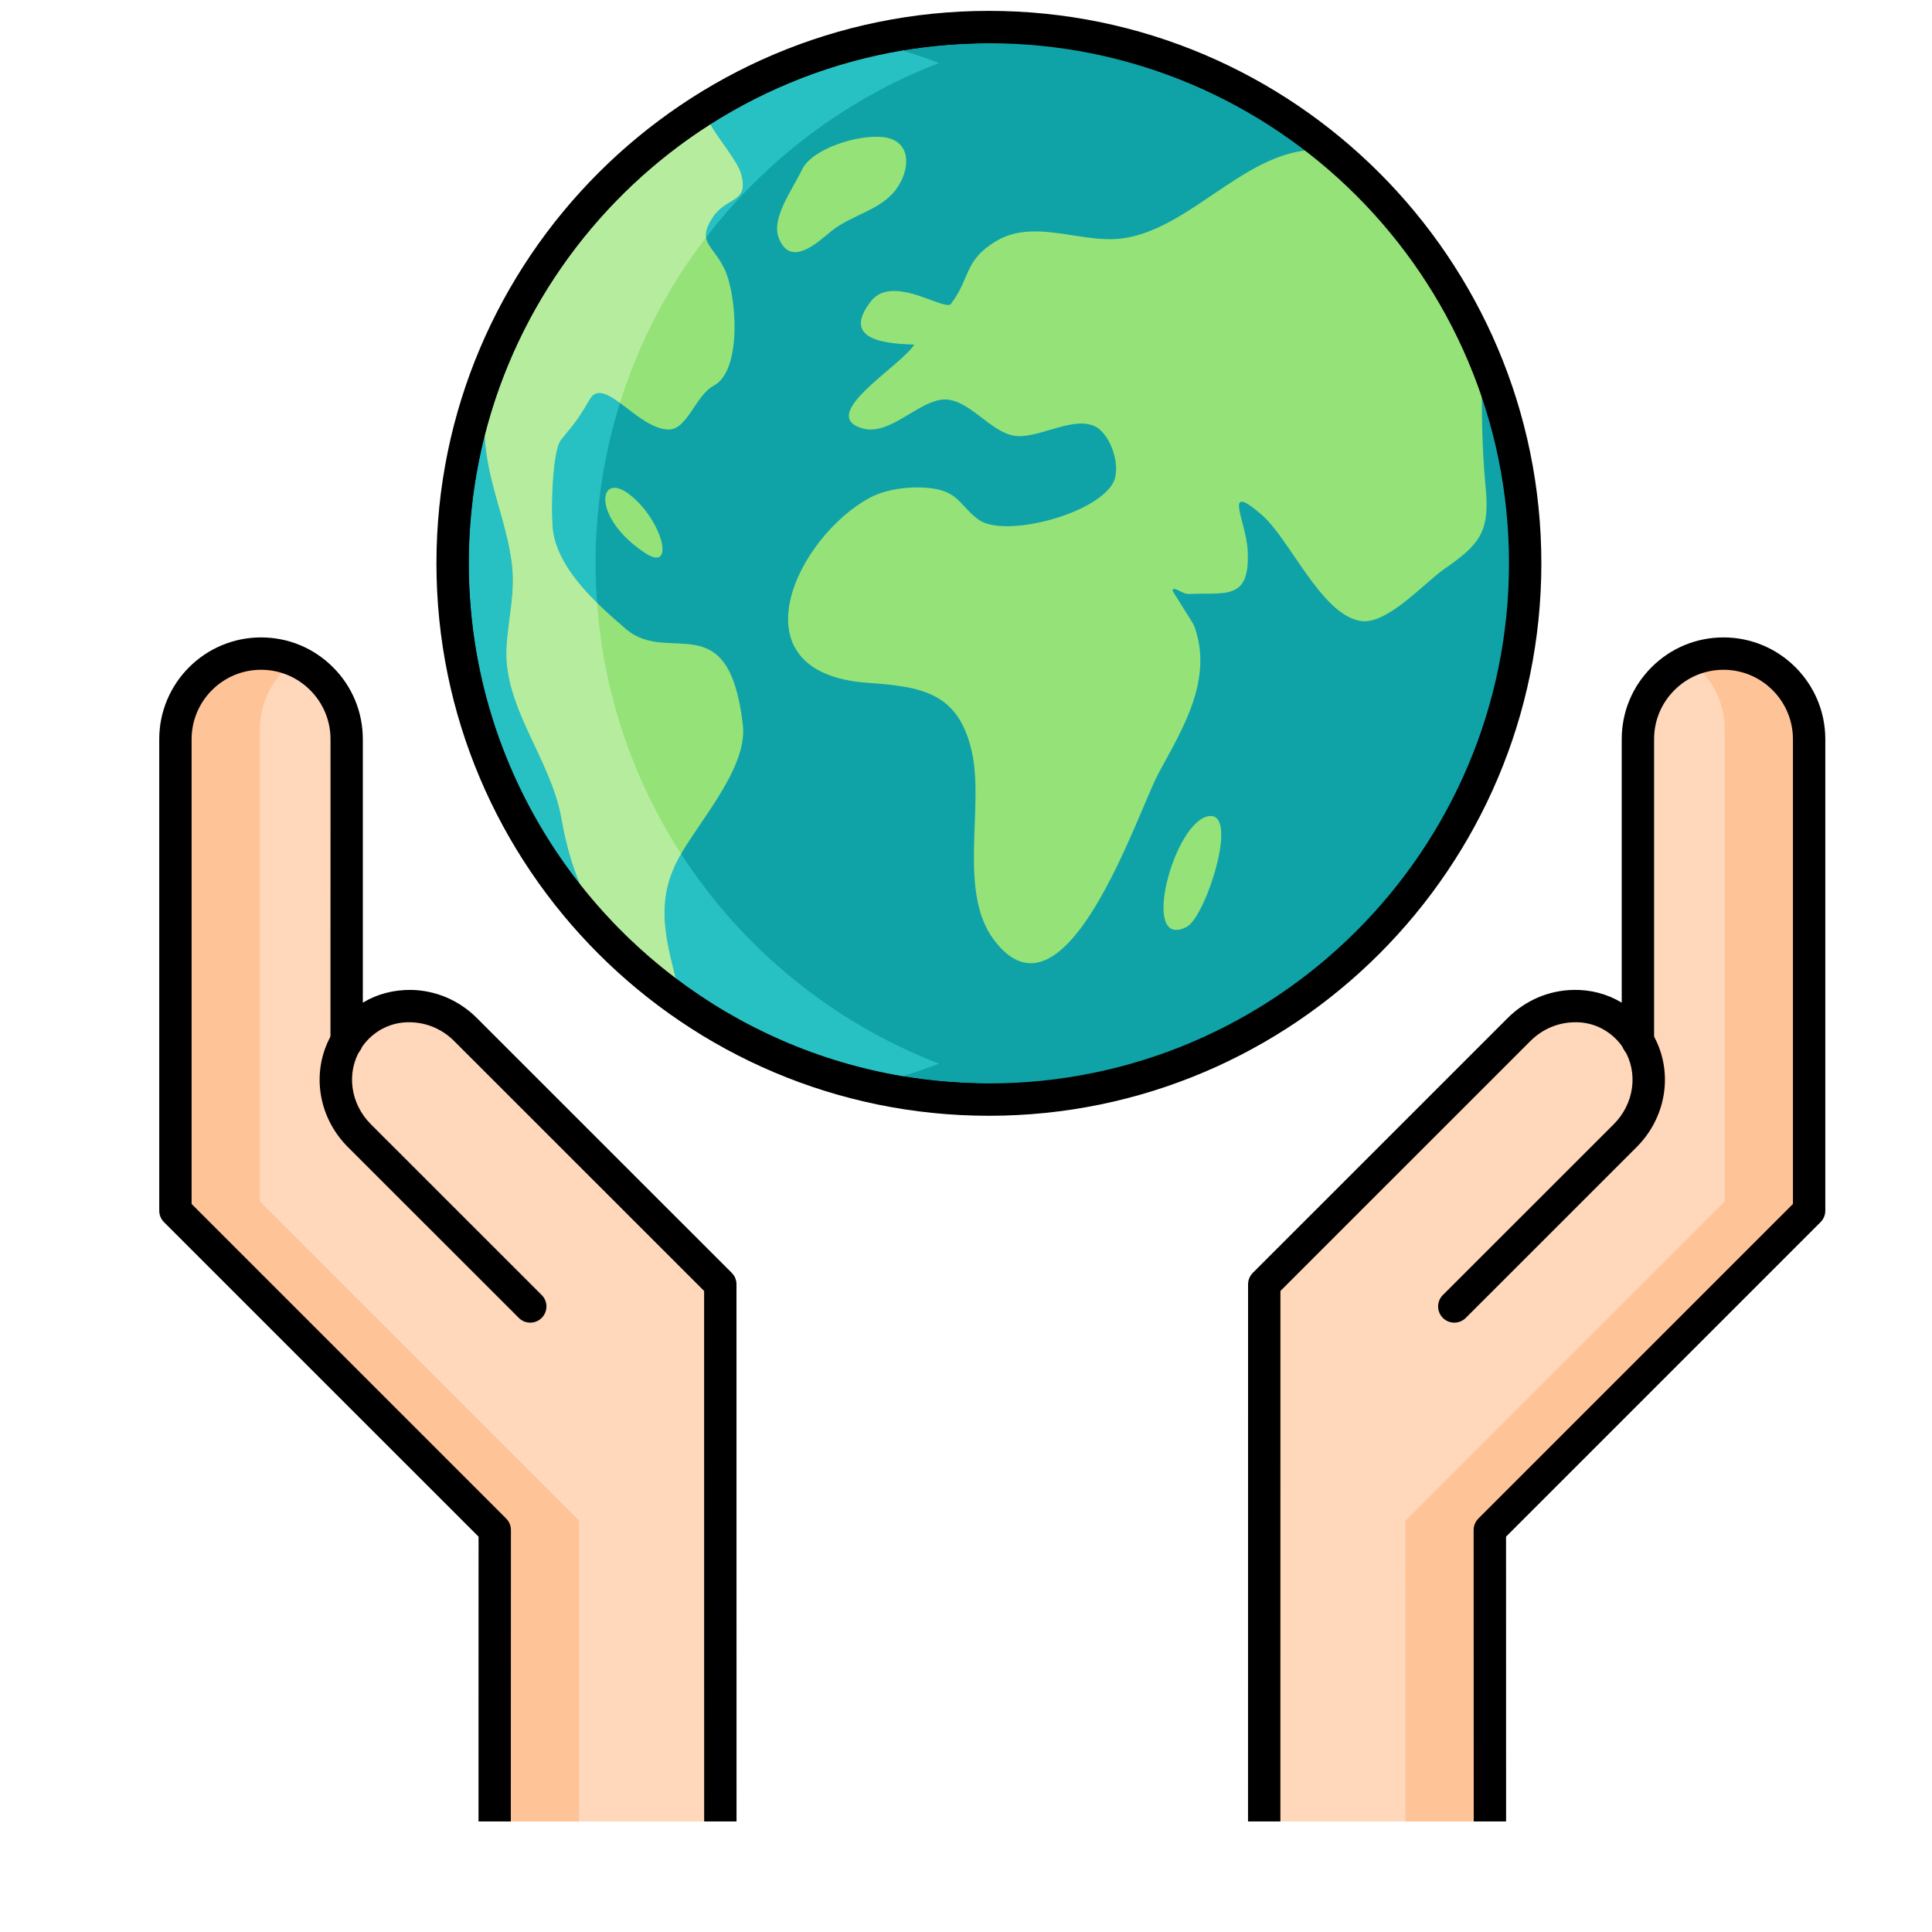
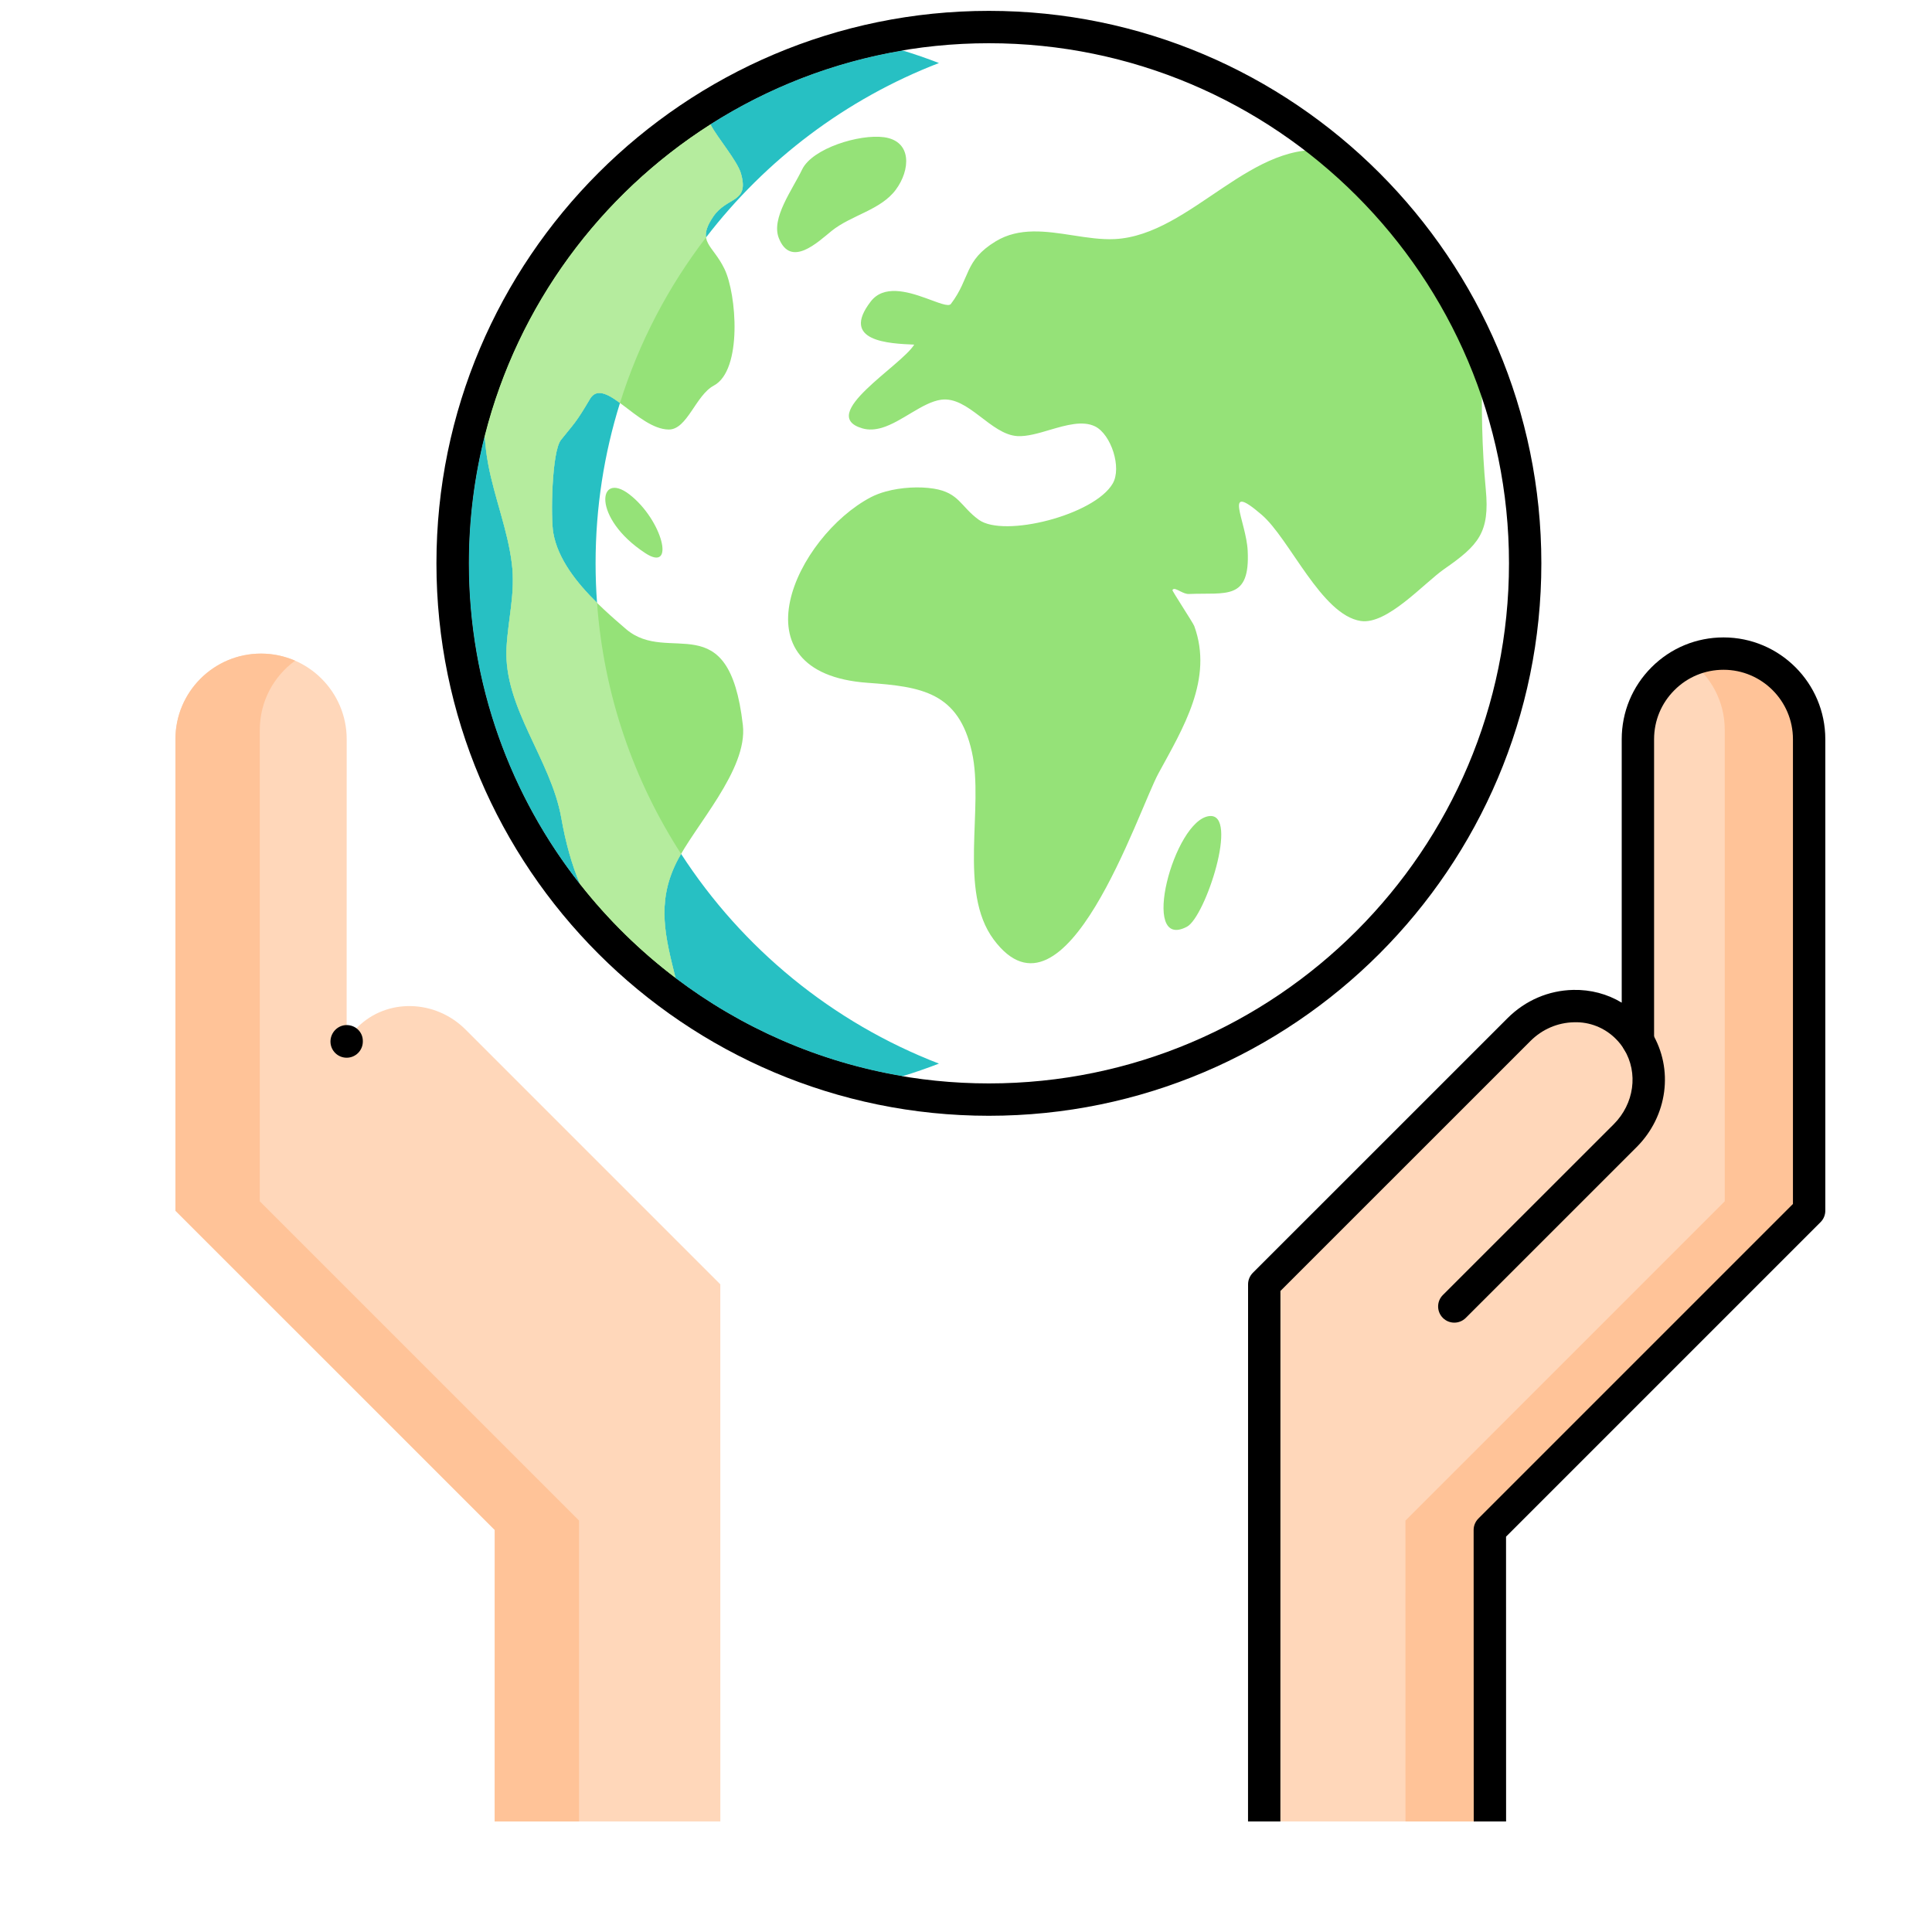
<svg xmlns="http://www.w3.org/2000/svg" width="40px" height="40px" viewBox="0 0 40 40" version="1.1">
  <title>Empatía</title>
  <g id="Empatía" stroke="none" stroke-width="1" fill="none" fill-rule="evenodd">
    <g id="Mundo_2" transform="translate(0.5, 0)">
      <g id="shutterstock_360428546-(1)" transform="translate(-0, 0)">
-         <path d="M31.077,11.663 C31.077,17.795 26.106,22.766 19.974,22.766 C13.842,22.766 8.871,17.795 8.871,11.663 C8.871,5.531 13.842,0.56 19.974,0.56 C26.106,0.56 31.077,5.531 31.077,11.663" id="Fill-24" fill="#0FA3A8" />
        <path d="M15.624,4.928 C15.871,5.558 16.436,5.008 16.719,4.78 C17.122,4.455 17.732,4.35 18.045,3.93 C18.35,3.521 18.387,2.922 17.804,2.841 C17.293,2.771 16.32,3.071 16.108,3.507 C15.902,3.935 15.463,4.516 15.624,4.928 M24.074,19.187 C24.454,18.988 25.161,16.828 24.538,16.896 C23.804,16.975 23.082,19.708 24.074,19.187 M27.101,3.14 C25.435,2.813 24.174,4.868 22.581,4.95 C22.301,4.964 22.006,4.918 21.708,4.872 C21.158,4.787 20.6,4.702 20.116,4.996 C19.455,5.397 19.596,5.754 19.187,6.293 C19.137,6.359 18.925,6.264 18.661,6.17 C18.281,6.033 17.793,5.896 17.528,6.242 C16.888,7.072 17.913,7.113 18.428,7.135 C18.156,7.578 16.41,8.589 17.351,8.868 C17.485,8.908 17.62,8.896 17.757,8.857 C18.174,8.733 18.598,8.33 18.984,8.276 C19.547,8.198 20.009,8.996 20.564,9.029 C20.764,9.04 21.001,8.97 21.24,8.899 C21.575,8.801 21.917,8.702 22.174,8.829 C22.504,8.994 22.73,9.683 22.537,10.012 C22.156,10.665 20.286,11.137 19.766,10.762 C19.388,10.489 19.36,10.202 18.834,10.117 C18.539,10.069 18.159,10.088 17.839,10.176 C17.726,10.207 17.622,10.247 17.529,10.295 C15.991,11.105 14.633,13.934 17.464,14.137 C18.578,14.216 19.349,14.331 19.623,15.573 C19.878,16.722 19.331,18.452 20.073,19.452 C21.555,21.444 23.066,16.779 23.485,16.011 C23.993,15.077 24.625,14.057 24.226,12.962 C24.198,12.889 23.765,12.233 23.774,12.217 C23.799,12.167 23.866,12.207 23.944,12.246 C23.999,12.273 24.058,12.3 24.114,12.298 C24.885,12.265 25.384,12.439 25.332,11.402 C25.302,10.787 24.798,9.949 25.62,10.656 C26.203,11.155 26.858,12.734 27.674,12.857 C28.219,12.939 28.981,12.074 29.403,11.78 C30.112,11.288 30.346,11.025 30.262,10.138 C30.179,9.251 30.17,8.45 30.187,7.562 C30.189,7.462 30.182,7.356 30.168,7.246 C29.476,5.647 28.419,4.245 27.101,3.14 M9.627,7.699 C9.508,8.339 9.49,8.986 9.609,9.617 C9.738,10.306 10.01,10.966 10.097,11.665 C10.174,12.276 10.018,12.815 9.987,13.416 C9.925,14.651 10.907,15.719 11.122,16.938 C11.35,18.238 11.829,19.203 12.724,19.997 C12.974,20.219 13.257,20.428 13.576,20.626 C13.353,19.627 13.027,18.832 13.498,17.869 C13.876,17.099 14.987,15.941 14.88,15.01 C14.591,12.489 13.35,13.783 12.463,13.026 C11.883,12.529 11.093,11.83 10.955,11.033 C10.899,10.717 10.922,9.351 11.114,9.108 C11.389,8.762 11.416,8.767 11.713,8.263 C12.007,7.765 12.702,8.887 13.345,8.893 C13.729,8.896 13.902,8.184 14.279,7.983 C14.875,7.665 14.751,6.085 14.499,5.567 C14.254,5.06 13.912,5.015 14.264,4.489 C14.555,4.056 15.021,4.215 14.839,3.587 C14.762,3.327 14.351,2.847 14.216,2.588 C14.165,2.488 14.15,2.351 14.125,2.238 C12.087,3.51 10.494,5.425 9.627,7.699 M12.86,11.452 C11.747,10.723 11.88,9.736 12.53,10.235 C13.212,10.76 13.498,11.87 12.86,11.452" id="Fill-25" fill="#95E278" />
        <path d="M19.974,0.895 C14.037,0.895 9.206,5.725 9.206,11.663 C9.206,17.6 14.037,22.431 19.974,22.431 C25.912,22.431 30.742,17.6 30.742,11.663 C30.742,5.725 25.912,0.895 19.974,0.895 M19.974,23.101 C13.668,23.101 8.536,17.97 8.536,11.663 C8.536,5.356 13.668,0.225 19.974,0.225 C26.281,0.225 31.412,5.356 31.412,11.663 C31.412,17.97 26.281,23.101 19.974,23.101" id="Fill-26" fill="#000000" />
-         <path d="M20.022,22.807 C20.014,22.807 20.007,22.807 19.999,22.807 C20.007,22.807 20.014,22.807 20.022,22.807 M20.008,22.807 C20.001,22.807 19.995,22.807 19.988,22.807 C19.995,22.807 20.001,22.807 20.008,22.807 M19.95,22.766 C19.094,22.764 18.262,22.662 17.462,22.477 C17.707,22.42 17.949,22.355 18.188,22.282 C18.691,22.367 19.206,22.416 19.73,22.428 C19.326,22.529 18.914,22.609 18.494,22.665 C18.971,22.729 19.456,22.765 19.95,22.766 M31.077,11.663 C31.077,5.531 26.106,0.56 19.974,0.56 C19.971,0.56 19.967,0.56 19.963,0.56 C19.967,0.56 19.971,0.56 19.974,0.56 C26.106,0.56 31.077,5.531 31.077,11.663 M18.187,1.043 C17.949,0.971 17.707,0.906 17.462,0.849 C18.262,0.664 19.094,0.562 19.95,0.56 C19.456,0.561 18.971,0.597 18.494,0.661 C18.914,0.717 19.326,0.796 19.73,0.898 C19.206,0.909 18.691,0.959 18.187,1.043 M19.988,0.602 C19.995,0.602 20.001,0.602 20.008,0.602 C20.001,0.602 19.995,0.602 19.988,0.602" id="Fill-29" fill="#000000" />
        <path d="M18.185,22.282 C16.443,21.989 14.841,21.277 13.487,20.252 C13.282,19.421 13.087,18.709 13.498,17.869 C13.528,17.807 13.563,17.744 13.601,17.678 C14.868,19.636 16.734,21.17 18.94,22.021 C18.693,22.116 18.441,22.204 18.185,22.282 M11.512,18.314 C10.068,16.482 9.206,14.171 9.206,11.663 C9.206,10.749 9.321,9.862 9.536,9.014 C9.547,9.216 9.571,9.417 9.609,9.617 C9.738,10.306 10.01,10.966 10.097,11.665 C10.174,12.276 10.018,12.815 9.987,13.416 C9.925,14.651 10.907,15.719 11.122,16.938 C11.211,17.444 11.337,17.9 11.512,18.314 M11.861,12.481 C11.438,12.065 11.048,11.571 10.955,11.033 C10.899,10.717 10.922,9.351 11.114,9.108 C11.389,8.762 11.416,8.767 11.713,8.263 C11.766,8.173 11.833,8.136 11.91,8.136 C12.03,8.136 12.175,8.225 12.336,8.343 C12.008,9.391 11.831,10.506 11.831,11.663 C11.831,11.938 11.841,12.211 11.861,12.481 M14.117,4.917 C14.1,4.807 14.136,4.68 14.264,4.489 C14.555,4.056 15.021,4.215 14.839,3.587 C14.762,3.327 14.351,2.847 14.216,2.588 C14.213,2.583 14.211,2.578 14.208,2.572 C15.397,1.816 16.743,1.286 18.185,1.044 C18.441,1.122 18.693,1.209 18.94,1.305 C17.017,2.047 15.351,3.308 14.117,4.917" id="Fill-30" fill="#27C0C3" />
        <path d="M13.487,20.252 C12.749,19.693 12.085,19.041 11.512,18.314 C11.337,17.9 11.211,17.444 11.122,16.938 C10.907,15.719 9.925,14.651 9.987,13.416 C10.018,12.815 10.174,12.276 10.097,11.665 C10.01,10.966 9.738,10.306 9.609,9.617 C9.571,9.417 9.547,9.216 9.536,9.014 C10.22,6.32 11.923,4.027 14.208,2.572 C14.211,2.578 14.213,2.583 14.216,2.588 C14.351,2.847 14.762,3.327 14.839,3.587 C15.021,4.215 14.555,4.056 14.264,4.489 C14.136,4.68 14.1,4.807 14.117,4.917 C13.336,5.934 12.728,7.091 12.336,8.343 C12.175,8.225 12.03,8.136 11.91,8.136 C11.833,8.136 11.766,8.173 11.713,8.263 C11.416,8.767 11.389,8.762 11.114,9.108 C10.922,9.351 10.899,10.717 10.955,11.033 C11.048,11.571 11.438,12.065 11.861,12.481 C12,14.388 12.62,16.16 13.601,17.678 C13.563,17.744 13.528,17.807 13.498,17.869 C13.087,18.709 13.282,19.421 13.487,20.252" id="Fill-31" fill="#B5EC9E" />
        <path d="M17.462,22.477 C12.541,21.337 8.871,16.93 8.871,11.663 C8.871,6.396 12.541,1.988 17.462,0.849 C17.706,0.906 17.947,0.971 18.185,1.044 C16.743,1.286 15.397,1.816 14.208,2.572 C11.923,4.027 10.22,6.32 9.536,9.014 C9.321,9.862 9.206,10.749 9.206,11.663 C9.206,14.171 10.068,16.482 11.512,18.314 C12.085,19.041 12.749,19.693 13.487,20.252 C14.841,21.277 16.443,21.989 18.185,22.282 C17.948,22.355 17.706,22.42 17.462,22.477" id="Fill-32" fill="#000000" />
        <g id="Group-44" transform="translate(1.583, 12.333)">
          <path d="M31.828,9.219 L31.828,2.972 C31.828,2.483 32.026,2.039 32.348,1.718 C32.668,1.398 33.111,1.199 33.601,1.199 C34.579,1.199 35.373,1.993 35.373,2.971 L35.373,12.733 L28.762,19.343 L28.764,25.378 L24.091,25.378 L24.092,14.257 L29.367,8.982 C29.683,8.667 30.091,8.505 30.497,8.497 C30.902,8.488 31.304,8.635 31.607,8.938 C31.694,9.024 31.767,9.12 31.828,9.219" id="Fill-33" fill="#FFD7BA" />
          <path d="M35.373,2.971 L35.373,12.733 L28.762,19.343 L28.764,25.378 L27.016,25.378 L27.016,25.184 L27.016,25.184 L27.015,19.149 L33.626,12.539 L33.626,2.777 C33.626,2.188 33.337,1.668 32.895,1.346 C33.112,1.252 33.35,1.199 33.601,1.199 C34.579,1.199 35.373,1.993 35.373,2.971" id="Fill-35" fill="#FFC398" />
-           <path d="M31.828,9.566 C31.643,9.566 31.493,9.416 31.493,9.231 C31.493,9.046 31.643,8.89 31.828,8.89 C32.013,8.89 32.163,9.034 32.163,9.219 L32.163,9.231 C32.163,9.416 32.013,9.566 31.828,9.566" id="Fill-36" fill="#000000" />
          <path d="M28.429,25.378 L28.427,19.343 C28.427,19.254 28.463,19.169 28.526,19.106 L35.038,12.594 L35.038,2.971 C35.038,2.179 34.393,1.534 33.601,1.534 C33.217,1.534 32.856,1.683 32.585,1.955 C32.312,2.227 32.163,2.588 32.163,2.972 L32.163,9.219 C32.163,9.369 32.064,9.501 31.919,9.542 C31.774,9.583 31.621,9.522 31.543,9.394 C31.494,9.314 31.436,9.24 31.37,9.175 C31.142,8.947 30.831,8.82 30.504,8.832 C30.166,8.839 29.847,8.976 29.604,9.219 L24.427,14.395 L24.426,25.378 L23.756,25.378 L23.757,14.257 C23.757,14.168 23.793,14.083 23.855,14.02 L29.13,8.746 C29.497,8.379 29.98,8.172 30.49,8.162 C30.849,8.154 31.196,8.246 31.493,8.426 L31.493,2.972 C31.493,2.409 31.712,1.88 32.111,1.481 C32.509,1.083 33.038,0.864 33.601,0.864 C34.763,0.864 35.708,1.809 35.708,2.971 L35.708,12.733 C35.708,12.822 35.673,12.907 35.61,12.97 L29.098,19.482 L29.099,25.378 L28.429,25.378" id="Fill-37" fill="#000000" />
          <path d="M28.027,15.051 C27.941,15.051 27.855,15.018 27.79,14.953 C27.659,14.822 27.659,14.609 27.79,14.479 L31.328,10.943 C31.751,10.519 31.84,9.882 31.542,9.393 C31.446,9.235 31.496,9.029 31.654,8.933 C31.812,8.837 32.018,8.887 32.115,9.045 C32.573,9.799 32.444,10.774 31.801,11.417 L28.264,14.953 C28.198,15.018 28.113,15.051 28.027,15.051" id="Fill-38" fill="#000000" />
          <path d="M5.094,9.219 L5.095,2.972 C5.095,2.483 4.896,2.039 4.574,1.718 C4.254,1.398 3.81,1.199 3.321,1.199 C2.343,1.199 1.549,1.993 1.549,2.971 L1.549,12.733 L8.16,19.343 L8.159,25.378 L12.831,25.378 L12.83,14.257 L7.555,8.982 C7.239,8.667 6.831,8.505 6.425,8.497 C6.02,8.488 5.618,8.635 5.315,8.938 C5.229,9.024 5.155,9.12 5.094,9.219" id="Fill-39" fill="#FFD7BA" />
          <path d="M3.321,1.199 C3.572,1.199 3.81,1.252 4.027,1.346 C3.584,1.668 3.296,2.188 3.296,2.777 L3.296,12.539 L9.906,19.149 L9.906,25.184 L9.906,25.184 L9.906,25.378 L8.159,25.378 L8.16,19.343 L1.549,12.733 L1.549,2.971 C1.549,1.993 2.343,1.199 3.321,1.199" id="Fill-40" fill="#FFC398" />
          <path d="M5.094,9.566 C4.909,9.566 4.759,9.416 4.759,9.231 C4.759,9.046 4.909,8.89 5.094,8.89 C5.279,8.89 5.429,9.034 5.429,9.219 L5.429,9.231 C5.429,9.416 5.279,9.566 5.094,9.566" id="Fill-41" fill="#000000" />
-           <path d="M8.493,25.378 L7.824,25.378 L7.825,19.482 L1.312,12.97 C1.249,12.907 1.214,12.822 1.214,12.733 L1.214,2.971 C1.214,1.809 2.159,0.864 3.321,0.864 C3.884,0.864 4.413,1.083 4.811,1.481 C5.21,1.88 5.429,2.409 5.429,2.972 L5.429,8.426 C5.726,8.246 6.072,8.157 6.433,8.162 C6.943,8.172 7.425,8.379 7.792,8.746 L13.067,14.02 C13.13,14.083 13.165,14.168 13.165,14.257 L13.166,25.378 L12.496,25.378 L12.495,14.395 L7.318,9.219 C7.075,8.976 6.755,8.839 6.419,8.832 C6.088,8.822 5.78,8.947 5.552,9.175 C5.486,9.24 5.428,9.314 5.379,9.394 C5.301,9.523 5.147,9.582 5.003,9.542 C4.858,9.501 4.759,9.369 4.759,9.219 L4.76,2.972 C4.76,2.588 4.61,2.227 4.338,1.955 C4.066,1.683 3.705,1.534 3.321,1.534 C2.529,1.534 1.884,2.179 1.884,2.971 L1.884,12.594 L8.396,19.106 C8.459,19.169 8.495,19.254 8.495,19.343 L8.493,25.378" id="Fill-42" fill="#000000" />
-           <path d="M8.895,15.051 C8.809,15.051 8.724,15.018 8.659,14.953 L5.121,11.417 C4.478,10.774 4.349,9.799 4.807,9.045 C4.903,8.887 5.109,8.837 5.268,8.933 C5.426,9.029 5.476,9.235 5.38,9.393 C5.083,9.882 5.171,10.519 5.595,10.943 L9.132,14.479 C9.263,14.609 9.263,14.822 9.132,14.953 C9.067,15.018 8.981,15.051 8.895,15.051" id="Fill-43" fill="#000000" />
        </g>
      </g>
    </g>
  </g>
</svg>